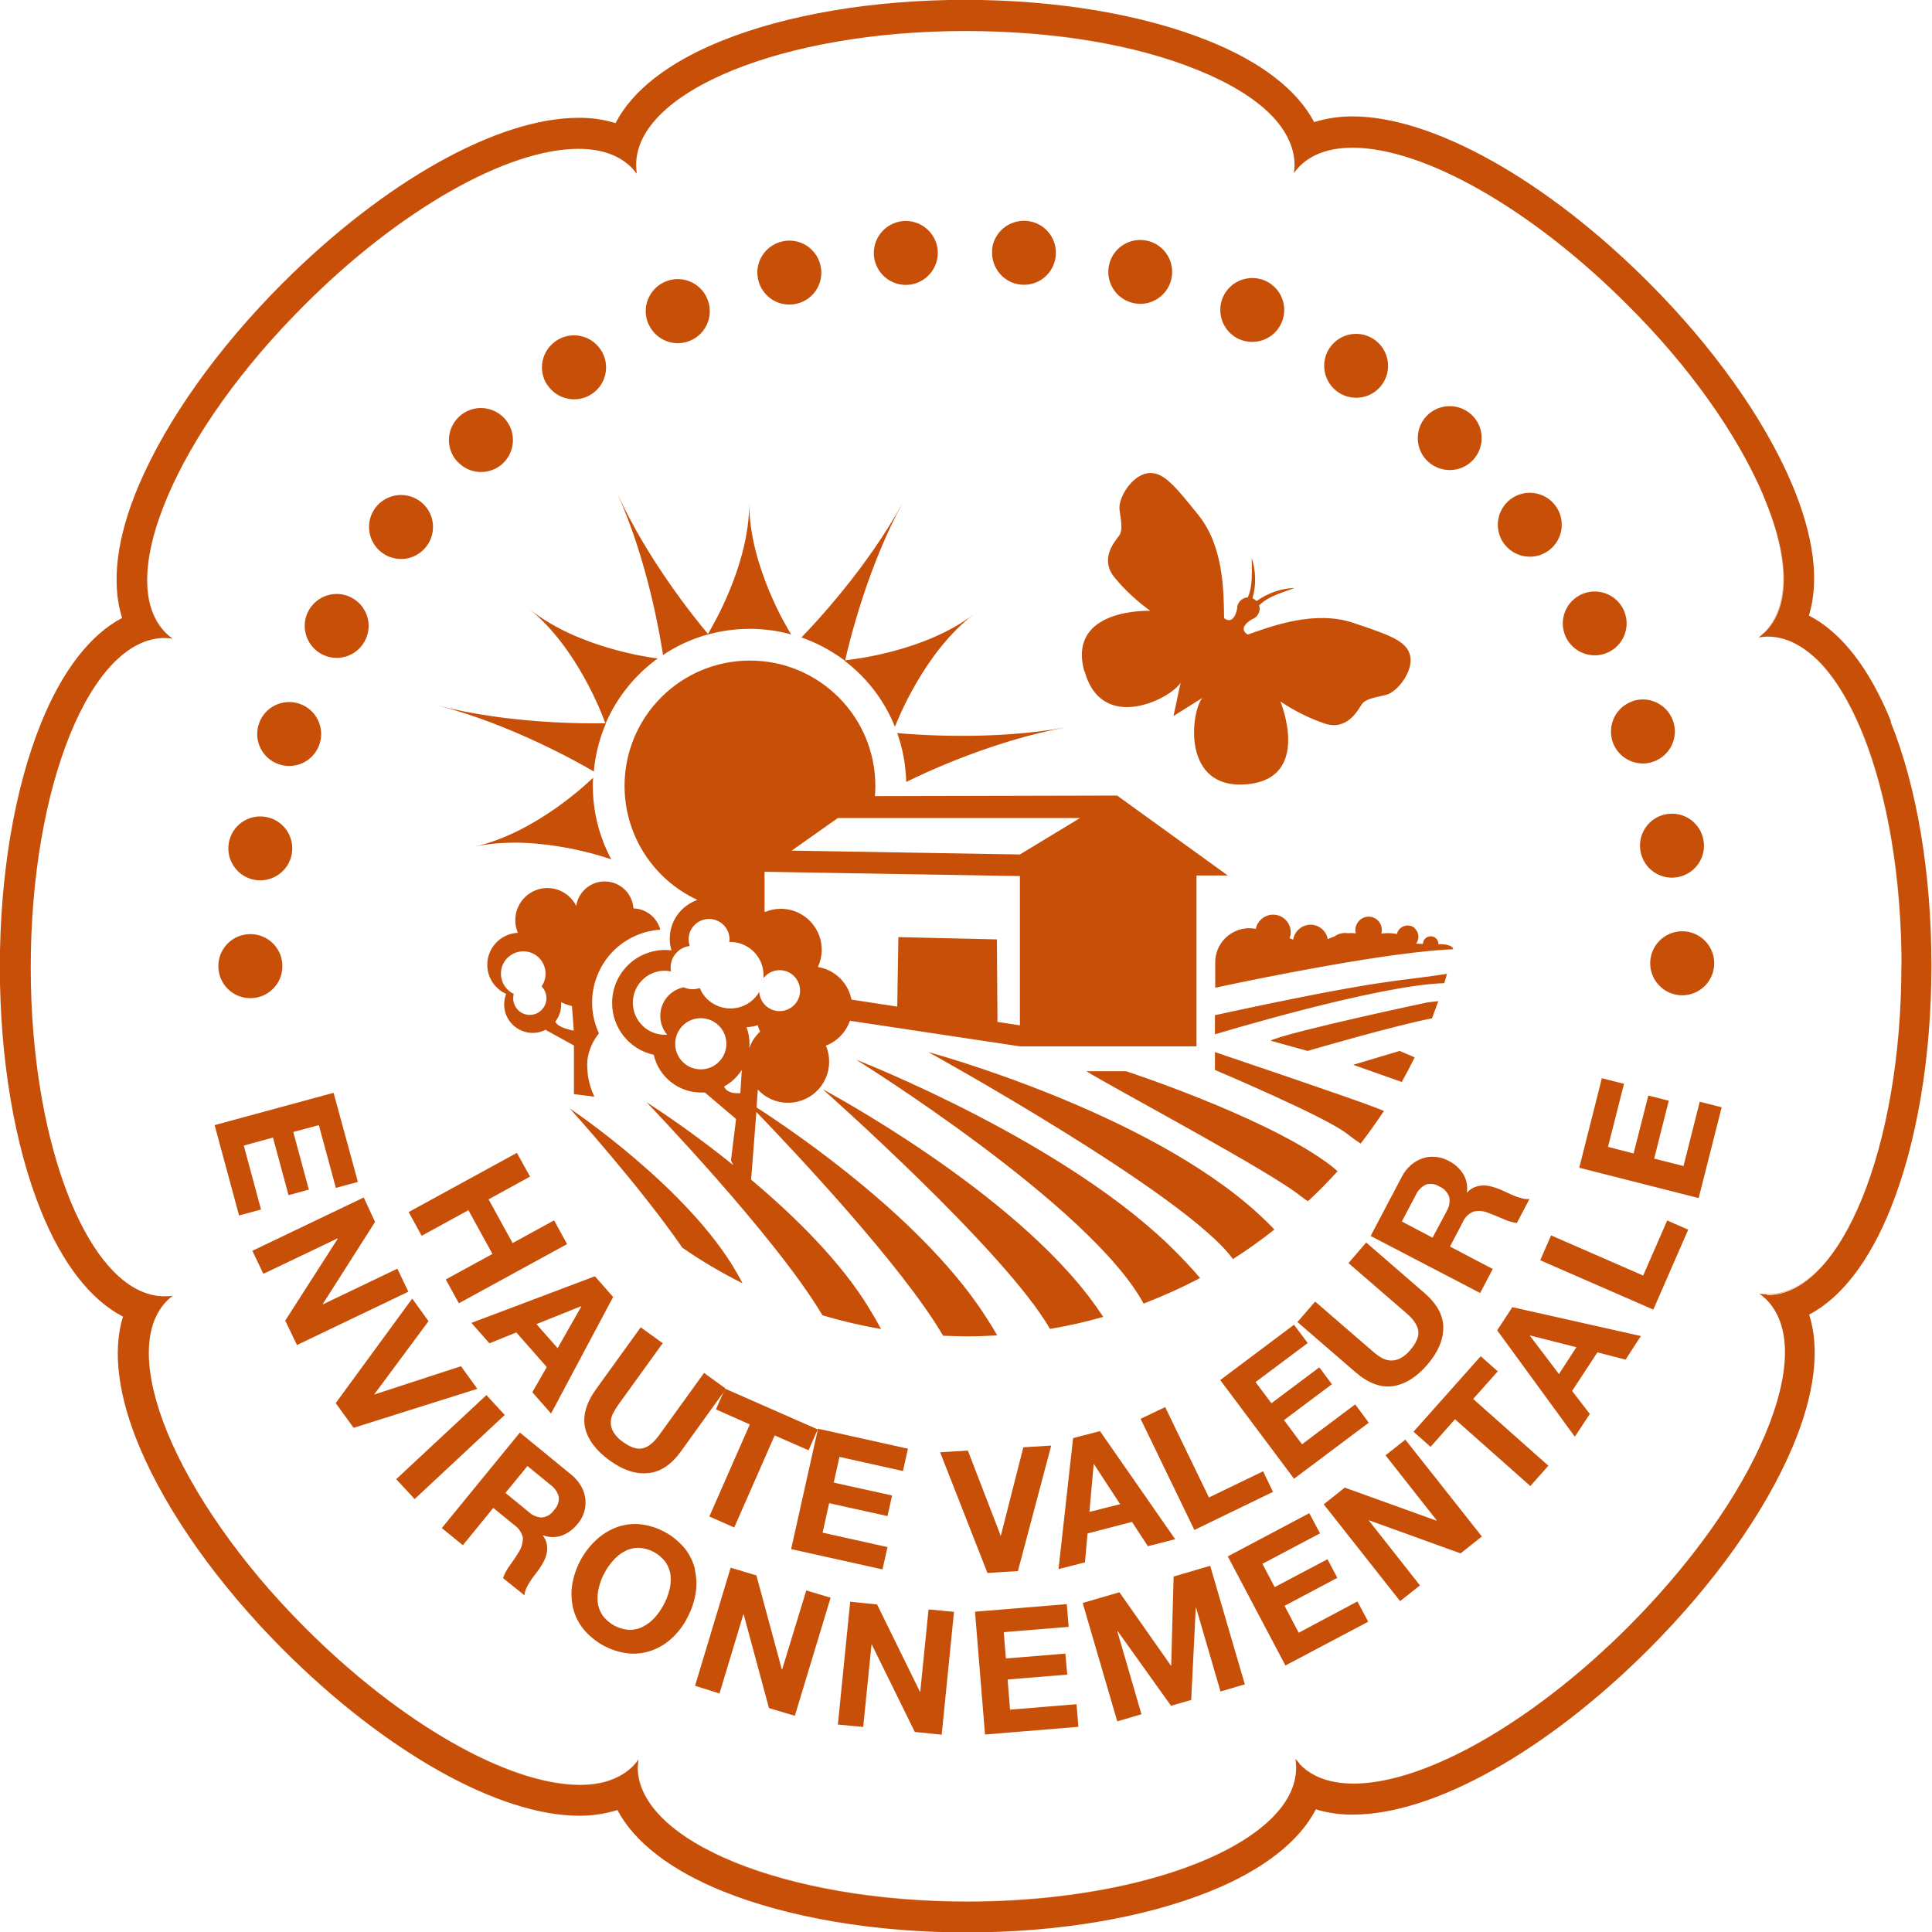
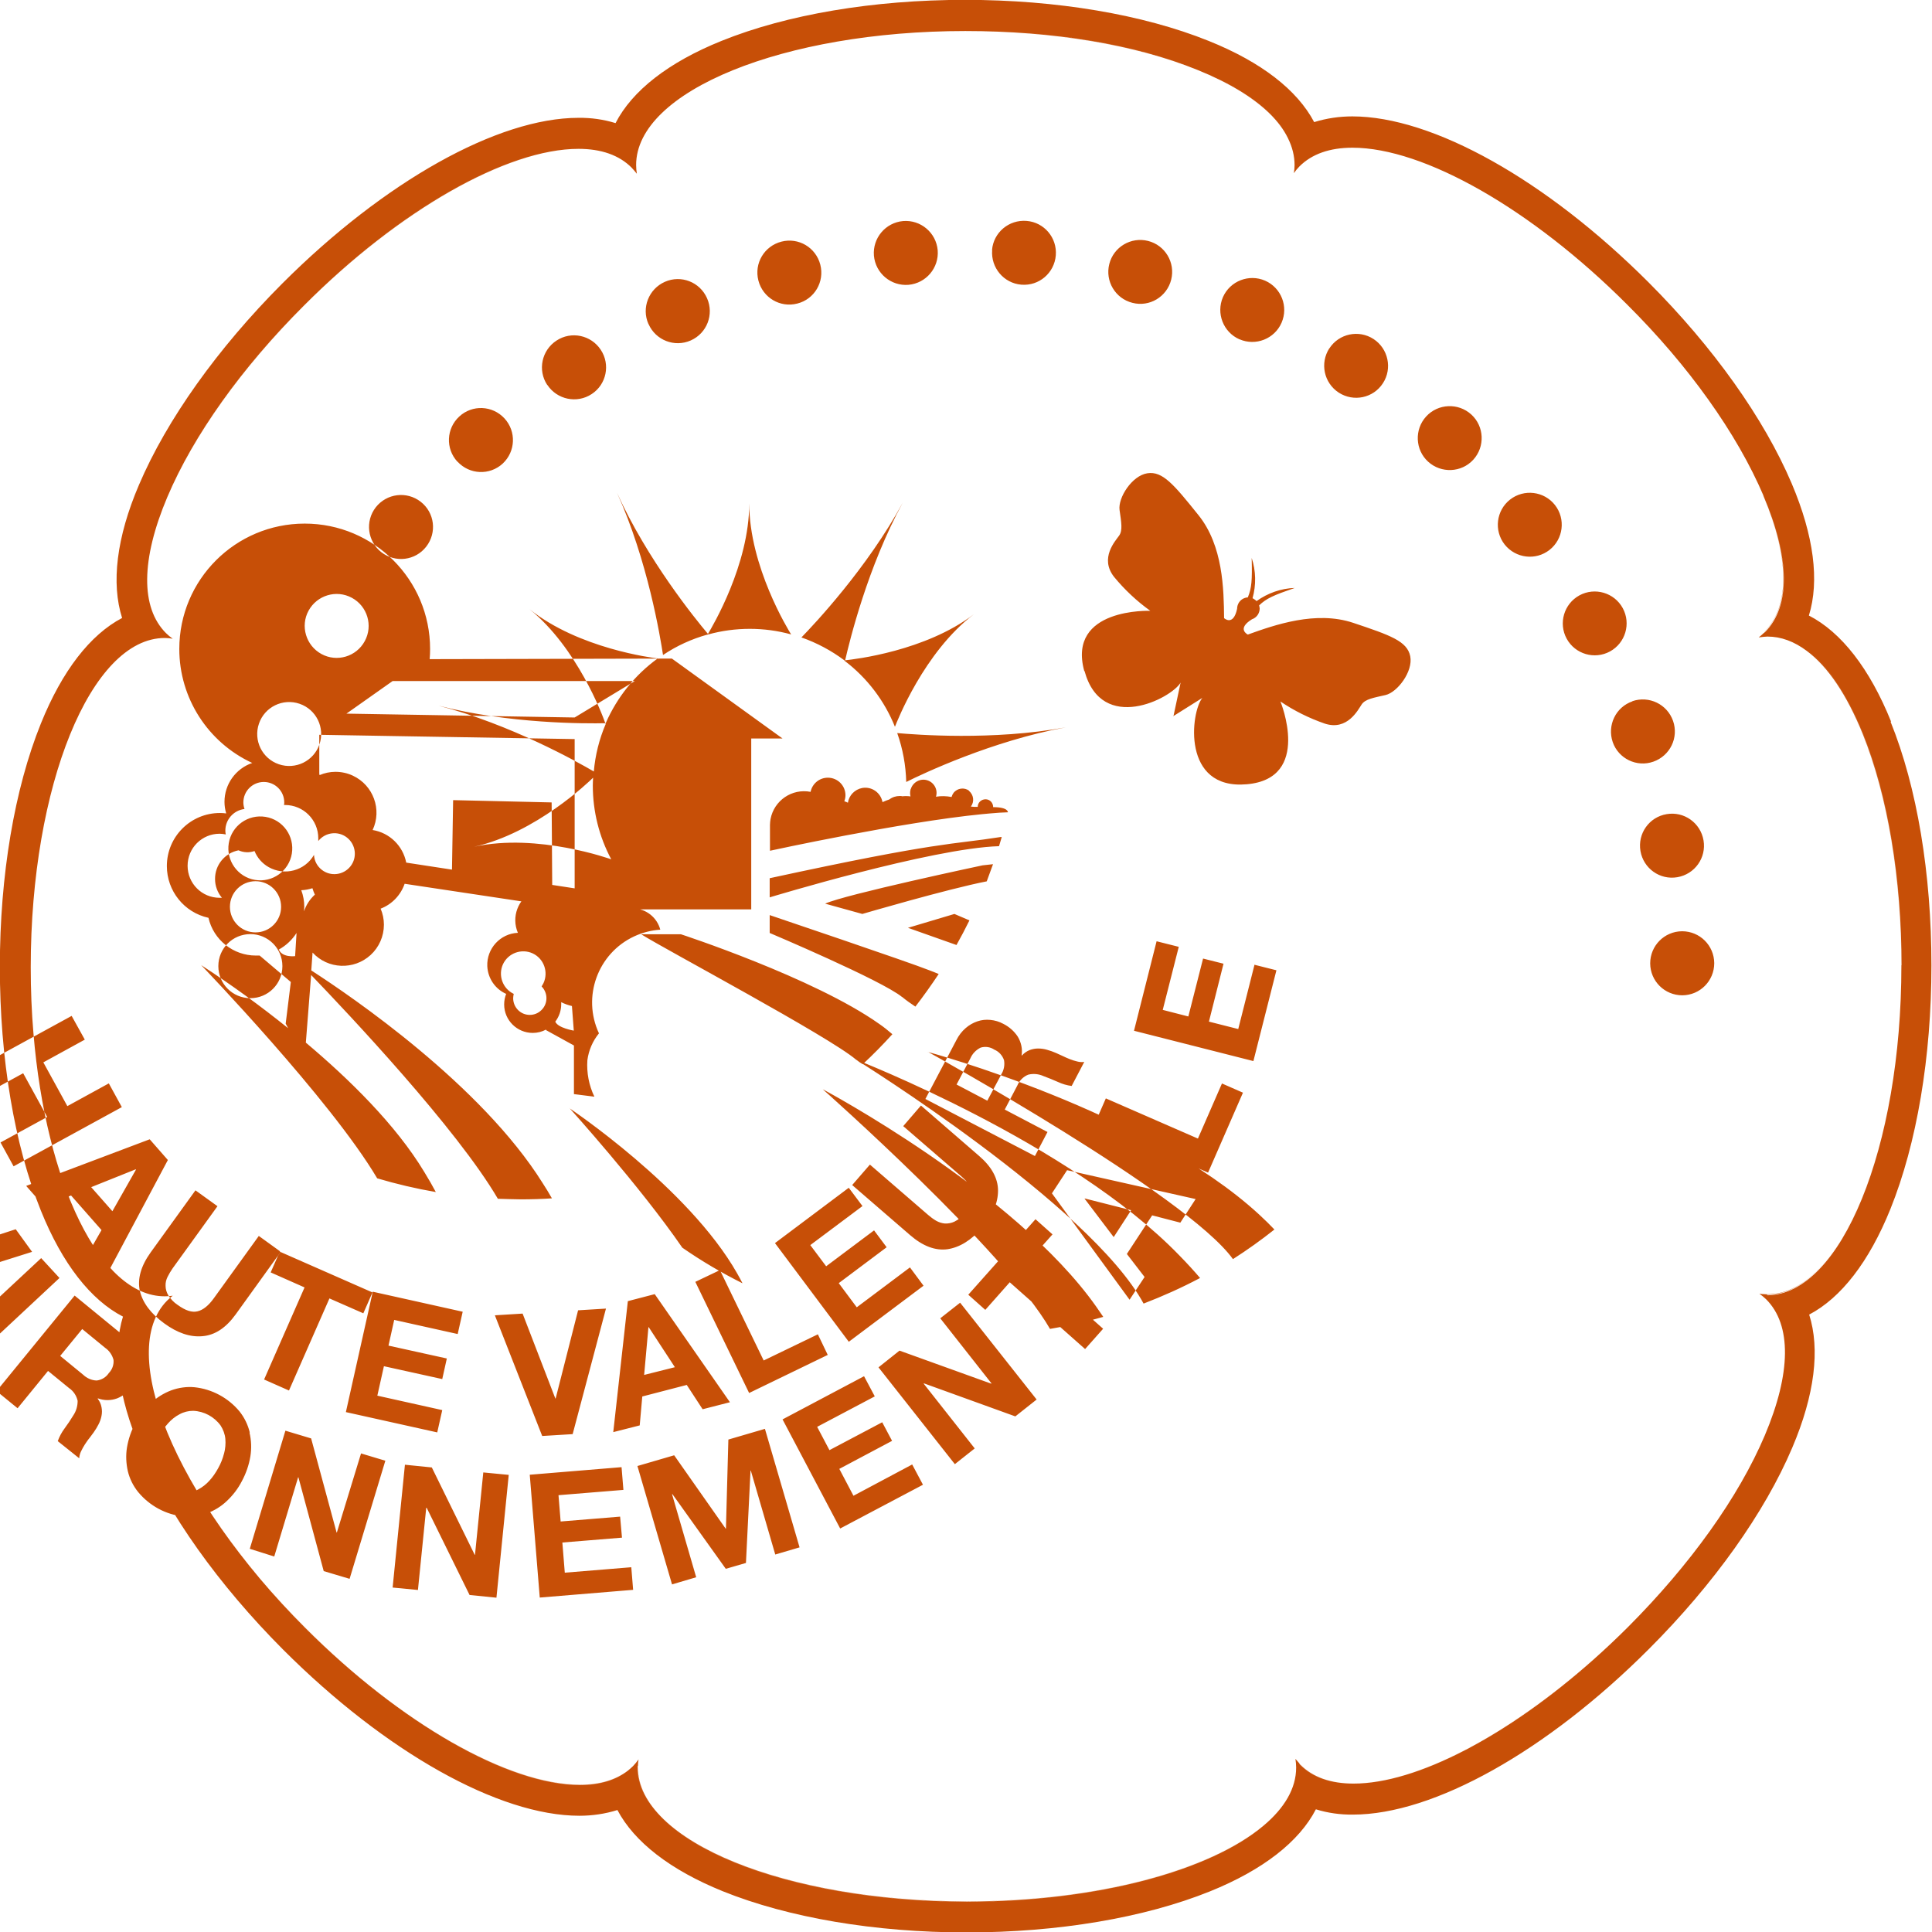
<svg xmlns="http://www.w3.org/2000/svg" id="Calque_2" viewBox="0 0 135.12 135.14">
  <defs>
    <style>.cls-1{fill:#c74f07;}</style>
  </defs>
  <g id="Calque_1-2">
-     <path class="cls-1" d="M132.26,50.47c-1.5-3.72-3.49-6.26-5.75-7.42,.75-2.42,.35-5.57-1.2-9.23-1.94-4.56-5.49-9.55-10.02-14.08-7.15-7.15-15.09-11.6-20.71-11.6-.9,0-1.8,.13-2.67,.4-1.18-2.24-3.69-4.2-7.38-5.68-4.59-1.85-10.64-2.87-17.04-2.87s-12.45,1.02-17.03,2.87c-3.72,1.5-6.25,3.49-7.41,5.75-.84-.26-1.71-.38-2.59-.37-5.64,0-13.57,4.44-20.72,11.59-4.52,4.53-8.08,9.53-10.02,14.08-1.58,3.69-1.95,6.89-1.18,9.31-2.23,1.17-4.19,3.69-5.68,7.38-1.85,4.58-2.87,10.63-2.87,17.03s1.02,12.45,2.87,17.04c1.5,3.72,3.49,6.25,5.74,7.41-.74,2.42-.35,5.57,1.2,9.22,1.94,4.56,5.49,9.55,10.01,14.08,7.15,7.15,15.08,11.61,20.71,11.61,.9,0,1.8-.13,2.66-.4,1.18,2.23,3.69,4.19,7.37,5.68,4.59,1.85,10.64,2.88,17.04,2.88s12.44-1.02,17.03-2.87c3.72-1.5,6.25-3.49,7.41-5.74,.84,.26,1.71,.38,2.59,.37,5.64,0,13.57-4.44,20.71-11.59,4.53-4.53,8.09-9.53,10.02-14.08,1.57-3.69,1.95-6.88,1.18-9.3,2.23-1.17,4.19-3.69,5.68-7.38,1.85-4.59,2.87-10.64,2.87-17.04s-1-12.46-2.86-17.05Zm-8.67,40.08s-.1-.02-.17-.04c-.12,0-.25-.01-.37-.03,.17,.12,.32,.25,.47,.39,1.79,1.79,1.75,5.16-.09,9.51-1.84,4.34-5.23,9.06-9.56,13.4-.8,.8-1.62,1.57-2.44,2.3-6,5.34-12.37,8.67-16.77,8.67-1.59,0-2.84-.44-3.71-1.31-.02-.02-.05-.07-.08-.12-.09-.1-.18-.2-.27-.31,.03,.2,.05,.41,.05,.61,0,1.46-.82,2.84-2.29,4.07-3.72,3.14-11.62,5.31-20.74,5.31-12.69,0-23.02-4.21-23.02-9.38,0-.02,0-.07,.02-.13,0-.15,.01-.3,.04-.44-.12,.17-.25,.32-.39,.47-.11,.11-.23,.21-.35,.31-.85,.67-1.98,1.01-3.37,1.01-5,0-12.53-4.32-19.2-10.98-4.56-4.57-7.92-9.47-9.64-13.66-1.66-4.05-1.8-7.45-.02-9.24,.12-.12,.26-.24,.39-.34-.18,.03-.37,.04-.55,.04h-.02c-4.51,0-8.3-7.91-9.17-18.39-.13-1.5-.19-3.05-.19-4.63,0-12.69,4.21-23.02,9.37-23.02,.19,0,.38,.02,.56,.05-.17-.12-.33-.25-.47-.39-1.79-1.79-1.75-5.16,.09-9.51,1.83-4.31,5.22-9.06,9.56-13.4,6.66-6.67,14.2-10.96,19.2-10.96,1.59,0,2.84,.44,3.71,1.31,.13,.14,.25,.28,.37,.43-.03-.2-.05-.41-.05-.61,0-5.17,10.33-9.37,23.02-9.37,6.13,0,11.87,.95,16.24,2.72,4.37,1.77,6.79,4.13,6.79,6.66,0,.19-.02,.37-.05,.56,.12-.17,.25-.33,.39-.47,.87-.87,2.12-1.31,3.71-1.31,5,0,12.54,4.3,19.2,10.96h0c4.35,4.34,7.71,9.06,9.56,13.41,1.84,4.34,1.88,7.72,.09,9.51-.01,.01-.04,.03-.07,.05-.12,.11-.24,.22-.37,.32,.2-.03,.41-.05,.61-.06,.95,0,1.87,.34,2.75,1,1.47,1.09,2.8,3.06,3.91,5.8,1.75,4.34,2.71,10.1,2.71,16.23,0,12.69-4.21,23.02-9.39,23.04ZM40.46,10.39c-5,0-12.54,4.3-19.2,10.96,6.66-6.67,14.2-10.96,19.2-10.96Zm27.17,122.59c9.11,0,17-2.17,20.72-5.3-3.72,3.14-11.62,5.31-20.74,5.31-12.69,0-23.02-4.21-23.02-9.38,0-.02,0-.07,.02-.13,0,.04,0,.08,0,.12,0,5.17,10.33,9.38,23.02,9.38ZM83.74,4.87c-4.34-1.75-10.11-2.72-16.24-2.72,6.13,0,11.87,.95,16.24,2.72Zm49.24,62.64c0,12.69-4.21,23.02-9.39,23.04-.03,0-.1-.02-.17-.04,.06,0,.12,.01,.19,.01,5.17,0,9.37-10.33,9.37-23.02,0-6.13-.95-11.86-2.71-16.23-1.1-2.73-2.44-4.7-3.9-5.79,1.47,1.09,2.8,3.06,3.91,5.8,1.75,4.34,2.71,10.1,2.71,16.23ZM83.74,4.87c4.37,1.77,6.79,4.13,6.79,6.66,0-2.53-2.45-4.9-6.79-6.66Zm39.59,29.79c-1.83-4.31-5.22-9.06-9.56-13.4h0c4.35,4.34,7.71,9.06,9.56,13.4,1.84,4.34,1.88,7.72,.09,9.51-.01,.01-.04,.03-.07,.05,.02-.02,.04-.03,.06-.05,1.79-1.79,1.74-5.2-.09-9.51Zm-28.67,90.08c4.4,0,10.76-3.33,16.76-8.66-6,5.34-12.37,8.67-16.77,8.67-1.59,0-2.84-.44-3.71-1.31-.02-.02-.05-.07-.08-.12,.03,.04,.06,.08,.1,.11,.87,.87,2.12,1.31,3.71,1.31ZM21.26,21.35c-4.33,4.34-7.73,9.1-9.56,13.4,1.83-4.31,5.22-9.06,9.56-13.4ZM11.52,90.65h0Zm29.04,34.17c1.39,0,2.51-.34,3.36-1-.85,.67-1.98,1.01-3.37,1.01-5,0-12.53-4.32-19.2-10.98-4.56-4.57-7.92-9.47-9.64-13.66,1.72,4.2,5.08,9.1,9.65,13.66,6.66,6.67,14.2,10.97,19.2,10.97ZM75.83,46.93c-1.21-4.44,4.62-4.21,4.62-4.21-.95-.68-1.8-1.48-2.54-2.38-1.02-1.31,.1-2.51,.36-2.88,.26-.37,.15-.94,.03-1.79s.86-2.4,1.94-2.57c1.07-.17,1.86,.79,3.58,2.93s1.77,5.18,1.79,7.2c0,0,.64,.6,.91-.65,0-.34,.21-.65,.54-.76,.07-.02,.14-.04,.21-.04,.27-.65,.31-1.18,.27-2.76,.3,.91,.32,1.89,.06,2.82,.05,.02,.1,.05,.15,.09,.05,.03,.09,.07,.13,.11,.78-.56,1.71-.89,2.67-.92-1.5,.52-1.98,.73-2.49,1.22,.02,.07,.03,.14,.04,.21,0,.34-.21,.65-.54,.76-1.1,.68-.29,1.07-.29,1.07,1.89-.68,4.77-1.69,7.37-.82,2.6,.87,3.78,1.28,3.99,2.34s-.9,2.52-1.73,2.71c-.83,.19-1.42,.28-1.67,.66-.25,.37-.99,1.85-2.57,1.34-1.1-.38-2.15-.9-3.11-1.55,0,0,2.23,5.39-2.35,5.79-4.58,.41-3.92-5.06-3.11-6.04l-1.99,1.25-.02,.03v-.02h-.02l.02-.03,.49-2.3c-.64,1.1-5.51,3.62-6.72-.81Zm-31.48,18.56c.58-.27,1.2-.43,1.83-.47-.23-.86-.99-1.46-1.88-1.49-.07-1.11-1.03-1.95-2.14-1.88-.94,.06-1.72,.77-1.86,1.71-.55-1.11-1.9-1.57-3.01-1.02-1.07,.53-1.54,1.8-1.07,2.9-1.23,.05-2.19,1.1-2.14,2.33,.04,.85,.55,1.6,1.32,1.94-.09,.23-.14,.48-.14,.74,0,1.1,.9,1.99,2,1.99,.33,0,.65-.08,.94-.24l-.02,.04,1.96,1.08v3.4l1.43,.18c-.38-.79-.55-1.67-.49-2.55,.09-.69,.37-1.34,.81-1.88-1.19-2.55-.09-5.59,2.46-6.78Zm-6.48,5.15c-.22,.22-.51,.34-.82,.34h0c-.64,0-1.16-.52-1.16-1.17,0-.1,.02-.2,.04-.3-.78-.37-1.11-1.3-.75-2.08,.37-.78,1.3-1.11,2.08-.75,.78,.37,1.11,1.3,.75,2.08-.04,.08-.08,.15-.13,.23,.45,.46,.45,1.19,0,1.64Zm.96,.82c.27-.35,.42-.78,.42-1.22,0-.05,0-.1,0-.15,.24,.12,.49,.21,.75,.27l.13,1.72s-1.1-.18-1.29-.62Zm1,6.05s8.32,5.55,11.72,11.54c.14,.25,.27,.48,.38,.7-1.46-.73-2.87-1.56-4.21-2.49-2.98-4.33-7.89-9.76-7.89-9.76Zm33.61,15.44c-3.15-5.49-15.9-16.77-15.9-16.77,0,0,13.41,7.12,19.11,15.18,.18,.26,.35,.5,.51,.74-1.22,.35-2.46,.63-3.72,.84Zm-8.55-19.38s15.3,4.12,23.17,11.37c.41,.38,.76,.72,1.07,1.05-.93,.74-1.9,1.43-2.9,2.07-3.24-4.51-21.34-14.5-21.34-14.5Zm-5.02,.54s14.97,5.8,22.6,13.68c.57,.58,1.05,1.11,1.46,1.59-1.28,.68-2.6,1.27-3.95,1.79-3.73-6.89-20.11-17.06-20.11-17.06Zm31.14,9.58c-1.88-1.61-13.33-7.7-15.03-8.77h2.78s9.31,3.04,13.87,6.27c.32,.22,.62,.46,.92,.72-.66,.73-1.35,1.43-2.07,2.1-.16-.09-.31-.2-.46-.32Zm3.22-4.38c-1.43-1.17-9.26-4.48-9.26-4.48v-1.25s9.8,3.31,11.14,3.85c.31,.12,.52,.2,.68,.27-.52,.78-1.06,1.54-1.63,2.28-.32-.21-.63-.43-.92-.67Zm3.8-3.64l-3.39-1.2,3.25-.97,1.05,.45c-.29,.59-.59,1.16-.91,1.73Zm2.12-4.45c-2.73,.53-8.7,2.28-8.7,2.28l-2.6-.72c1.34-.63,11.01-2.68,11.01-2.68l.73-.08c-.14,.39-.29,.8-.44,1.2Zm.86-2.46c-4.72,.14-16.04,3.58-16.04,3.58v-1.34c11.99-2.6,12.66-2.33,16.15-2.88h.08c-.06,.21-.13,.43-.19,.64Zm-2.11-3.87c.34,.27,.4,.76,.14,1.1,.16,.02,.32,.03,.48,.02,0-.3,.25-.53,.55-.53,.3,0,.53,.25,.53,.55,1.07,0,1.03,.36,1.03,.36-.38,.01-.81,.04-1.25,.08l-.54,.05c-5.63,.55-14.85,2.56-14.85,2.56v-1.81c0-.14,.02-.27,.04-.41,.25-1.3,1.5-2.15,2.8-1.9,.12-.58,.62-.99,1.21-.99,.68,0,1.23,.55,1.23,1.23,0,.14-.03,.29-.08,.42,.09,.02,.17,.06,.25,.1,.08-.52,.48-.93,1-1.03,.67-.12,1.3,.33,1.42,.99,.17-.08,.33-.14,.48-.19,.21-.16,.46-.24,.73-.24,.06,0,.12,0,.18,.02,.19-.02,.38-.02,.57,.01-.04-.15-.04-.32,0-.47,0-.02,0-.04,.02-.05,.15-.48,.66-.76,1.15-.61,.48,.15,.76,.66,.61,1.15,.36-.06,.73-.05,1.09,.02,.03-.11,.08-.21,.14-.29,.27-.34,.76-.4,1.1-.14Zm-46.51,8.43h0Zm13.56,20.1c.54,.02,1.07,.03,1.61,.04,.73,0,1.46-.02,2.18-.07-.19-.34-.41-.7-.65-1.07-4.29-6.86-13.33-13.03-16.18-14.87l.09-1.25c1.07,1.17,2.89,1.24,4.06,.17,.59-.54,.93-1.31,.93-2.12,0-.39-.08-.77-.23-1.12,.79-.3,1.4-.94,1.68-1.74l11.89,1.79h12.35v-11.95h2.19l-7.74-5.59-16.94,.04c.02-.23,.03-.47,.03-.71,0-4.84-3.92-8.77-8.77-8.77-4.84,0-8.77,3.92-8.77,8.77,0,3.42,1.99,6.53,5.1,7.97-1.16,.4-1.94,1.49-1.94,2.72,0,.27,.04,.54,.12,.81-.15-.02-.29-.03-.44-.03-2.05,0-3.71,1.66-3.71,3.71,0,1.74,1.21,3.25,2.91,3.62,.35,1.54,1.73,2.64,3.31,2.64h.27l2.18,1.85-.36,2.91,.17,.32c-1.95-1.57-3.97-3.04-6.08-4.41,0,0,9.05,9.4,12.31,14.91,1.35,.4,2.71,.72,4.1,.96-.23-.43-.49-.89-.81-1.41-1.99-3.3-5.25-6.49-8.28-9.04l.37-4.73c2.56,2.66,10.19,10.74,13.06,15.65Zm-7.35-36.21h16.94l-4.21,2.55-15.96-.27,3.23-2.28Zm-5.13,3.76l5.27,.09,12.59,.21v10.44l-1.57-.24-.04-5.77-6.89-.16-.08,4.86-3.2-.49c-.23-1.18-1.17-2.09-2.35-2.28,.67-1.43,.05-3.13-1.38-3.8-.38-.18-.8-.27-1.22-.27-.38,0-.76,.08-1.11,.23l-.02-.1v-2.71Zm-6.81,11.4h-.16c-1.24,0-2.24-1-2.24-2.24s1-2.24,2.24-2.24c.14,0,.29,.02,.43,.05-.02-.09-.03-.18-.03-.27,0-.77,.58-1.42,1.34-1.51-.05-.15-.08-.3-.08-.46,0-.79,.64-1.43,1.43-1.43s1.43,.64,1.43,1.43c0,.06,0,.12-.02,.18h.07c1.29,0,2.33,1.04,2.33,2.33v.19c.49-.62,1.39-.73,2.01-.24,.62,.49,.73,1.39,.24,2.01s-1.39,.73-2.01,.24c-.32-.25-.52-.63-.54-1.04-.64,1.11-2.06,1.49-3.18,.85-.44-.25-.79-.65-.98-1.12-.37,.13-.77,.11-1.12-.05-.96,.19-1.65,1.03-1.64,2.01,0,.48,.17,.94,.48,1.31Zm2.35,2.42h0c-.99,0-1.79-.8-1.79-1.79s.8-1.79,1.79-1.79,1.79,.8,1.79,1.79-.8,1.79-1.79,1.79Zm2.77,1.66s-.9,.12-1.14-.46c.51-.28,.93-.68,1.24-1.16l-.1,1.62Zm.62-3.12h0c0-.12,.02-.22,.02-.32,0-.4-.07-.8-.21-1.17,.27-.01,.53-.06,.78-.14,.05,.15,.1,.31,.17,.45-.35,.32-.61,.72-.76,1.17h0Zm-21.22,16.15l3.26-1.78-1.68-3.06-3.27,1.79-.91-1.66,7.57-4.14,.92,1.66-2.9,1.59,1.68,3.06,2.9-1.59,.91,1.66-7.57,4.14-.91-1.66Zm7.37,9.36l4.33-8.13-1.27-1.45-8.64,3.26,1.26,1.43,1.88-.76,2.13,2.42-1.01,1.76,1.3,1.48Zm-1.04-6.23l3.12-1.25,.02,.02-1.65,2.91-1.48-1.68Zm13.2,4.5l-.13,.29-2.96,4.11c-.68,.94-1.45,1.45-2.32,1.52-.86,.08-1.75-.22-2.68-.9-.93-.68-1.5-1.43-1.7-2.27-.18-.83,.07-1.73,.75-2.68l3.14-4.35,1.54,1.11-3.14,4.35c-.13,.19-.25,.39-.35,.59-.1,.2-.15,.41-.14,.63,0,.23,.07,.46,.19,.66,.17,.27,.39,.5,.65,.67,.55,.4,1.01,.55,1.4,.45,.38-.09,.77-.4,1.14-.92l3.14-4.35,1.48,1.07Zm-1.1,8.95l2.83-6.44-2.37-1.05,.51-1.16,.18-.25-.05-.04h0l6.48,2.85-.64,1.46-2.37-1.04-2.83,6.44-1.74-.77Zm1.15-8.91l-.18,.25,.13-.29,.05,.04Zm7.95,4.74l-.4,1.8,4.08,.9-.32,1.44-4.08-.9-.46,2.06,4.54,1.01-.35,1.56-6.39-1.42,1.88-8.42,6.29,1.4-.35,1.56-4.45-.99Zm10.35,8.12l-3.31-8.44,1.94-.12,2.29,5.94h.02l1.57-6.17,1.95-.12-2.33,8.78-2.13,.13Zm6.99-2.76l3.12-.81,1.11,1.7,1.91-.49-5.26-7.56-1.88,.49-1.02,9.16,1.85-.47,.18-2.03Zm.44-4.85h.02l1.83,2.8-2.15,.54,.3-3.34Zm7.04,4.6l-3.76-7.77,1.72-.82,3.06,6.32,3.79-1.83,.69,1.44-5.49,2.66Zm6.98-3.57l-5.17-6.91,5.16-3.87,.96,1.28-3.65,2.73,1.11,1.48,3.35-2.51,.88,1.18-3.35,2.51,1.26,1.69,3.72-2.79,.95,1.28-5.24,3.93Zm4.29-7.46l-4.06-3.51,1.24-1.43,4.06,3.51c.17,.15,.36,.29,.56,.41,.19,.11,.4,.18,.62,.2,.23,.01,.46-.03,.67-.13,.28-.14,.53-.34,.73-.59,.44-.51,.63-.96,.57-1.36-.06-.39-.34-.81-.82-1.22l-4.06-3.51,1.24-1.44,4.05,3.51c.89,.76,1.34,1.58,1.34,2.44s-.37,1.73-1.12,2.6-1.56,1.37-2.42,1.5c-.84,.11-1.71-.21-2.6-.98Zm7.81-12.57h-.02c.07-.46-.03-.92-.27-1.32-.25-.38-.6-.69-1.02-.9-.28-.15-.58-.24-.9-.27-.31-.03-.61,0-.9,.1-.3,.1-.58,.26-.82,.47-.27,.23-.49,.52-.65,.84l-2.17,4.12,7.66,3.99,.88-1.68-2.99-1.57,.88-1.68c.14-.34,.41-.62,.76-.76,.36-.09,.74-.05,1.07,.1,.33,.12,.67,.26,1.01,.41,.3,.14,.63,.24,.96,.28l.88-1.68c-.16,.02-.33,.01-.48-.03-.18-.04-.36-.1-.54-.17-.18-.07-.35-.15-.52-.23l-.44-.2c-.2-.09-.41-.16-.62-.22-.2-.06-.42-.09-.63-.09-.2,0-.4,.04-.59,.11-.2,.08-.39,.21-.54,.38Zm-1.45,1.34l-.97,1.82-2.15-1.13,.97-1.84c.14-.32,.39-.58,.71-.74,.32-.1,.68-.05,.96,.14,.32,.13,.57,.41,.68,.74,.06,.35-.01,.7-.2,1Zm-82.9-.15l-1.54,.42-1.71-6.32,8.32-2.26,1.7,6.23-1.54,.42-1.19-4.39-1.79,.48,1.09,4.03-1.42,.39-1.09-4.03-2.04,.56,1.21,4.49Zm10.3,5.75l-7.79,3.73-.82-1.71,3.68-5.74v-.02l-5.21,2.49-.77-1.61,7.79-3.73,.79,1.71-3.66,5.75v.02l5.22-2.5,.77,1.61Zm4.83,6.79l-8.66,2.73-1.25-1.73,5.35-7.31,1.14,1.58-3.79,5.11v.02l6.06-1.98,1.15,1.59Zm1.91,1.83l-6.3,5.88-1.29-1.39,6.31-5.88,1.28,1.39Zm5.1,7.62c.2-.24,.36-.52,.45-.82,.09-.29,.12-.6,.09-.91-.04-.32-.13-.62-.29-.9-.18-.31-.41-.58-.69-.81l-3.6-2.95-5.46,6.68,1.47,1.2,2.13-2.61,1.47,1.2c.31,.21,.52,.53,.6,.89,0,.37-.1,.72-.31,1.03-.18,.3-.38,.6-.61,.91-.2,.27-.36,.57-.47,.88l1.5,1.2c.01-.16,.05-.32,.12-.47,.08-.17,.17-.33,.27-.49,.11-.16,.21-.32,.33-.46l.29-.39c.13-.18,.24-.37,.34-.56,.1-.19,.17-.39,.21-.6,.04-.2,.04-.4,0-.6-.04-.22-.13-.42-.27-.6l.02-.02c.43,.16,.91,.16,1.34,0,.42-.17,.79-.45,1.07-.81Zm-1.65-.97c-.19,.29-.5,.48-.85,.52-.35-.01-.69-.16-.94-.4l-1.61-1.32,1.54-1.88,1.61,1.32c.29,.2,.49,.5,.58,.84,.03,.34-.09,.67-.32,.91Zm9.86,4.16c-.13-.54-.37-1.04-.72-1.48-.79-.95-1.92-1.56-3.15-1.69-.55-.05-1.11,.03-1.63,.22-.52,.2-1.01,.5-1.41,.88-.89,.82-1.48,1.92-1.68,3.12-.09,.55-.06,1.11,.06,1.65,.13,.54,.38,1.04,.73,1.47,.8,.96,1.93,1.57,3.17,1.7,.55,.05,1.09-.03,1.61-.21,.52-.19,1-.48,1.4-.86,.44-.41,.8-.88,1.07-1.41,.29-.54,.49-1.12,.59-1.72,.09-.55,.07-1.12-.06-1.67Zm-1.8,1.46c-.09,.36-.23,.71-.41,1.03-.17,.31-.37,.61-.61,.87-.22,.25-.49,.46-.79,.62-.29,.16-.62,.24-.95,.24-.76-.03-1.47-.41-1.92-1.03-.18-.28-.3-.59-.33-.92-.03-.34,0-.68,.08-1h0c.09-.36,.21-.69,.38-1,.17-.33,.38-.63,.63-.91,.23-.26,.5-.48,.81-.64,.29-.16,.62-.24,.95-.24,.76,.03,1.47,.41,1.92,1.03,.18,.28,.3,.6,.33,.93,.03,.34,0,.69-.09,1.03Zm9.58,0l1.7,.51-2.5,8.26-1.81-.54-1.77-6.56h-.02l-1.67,5.54-1.71-.54,2.49-8.26,1.8,.54,1.78,6.58h.02l1.69-5.53Zm8.56,1.33l1.77,.17-.86,8.59-1.88-.19-3-6.1h-.03l-.58,5.75-1.77-.17,.86-8.59,1.88,.19,3,6.11h.02l.58-5.76Zm10.34,6.62l.13,1.59-6.53,.54-.7-8.59,6.42-.53,.13,1.59-4.54,.37,.15,1.84,4.16-.34,.13,1.47-4.17,.34,.17,2.11,4.64-.38Zm9.35-9.66l2.42,8.28-1.7,.5-1.71-5.87h-.02l-.32,6.46-1.41,.41-3.73-5.22h-.03l1.69,5.81-1.69,.5-2.42-8.28,2.57-.75,3.6,5.13h.02l.17-6.23,2.56-.75Zm10.3,2.49l.75,1.41-5.79,3.06-4.03-7.63,5.7-3.02,.75,1.41-4.03,2.13,.86,1.63,3.69-1.95,.69,1.3-3.69,1.96,.99,1.88,4.11-2.19Zm3.35-11.32l5.35,6.77-1.49,1.18-6.39-2.31-.02,.02,3.57,4.53-1.39,1.1-5.34-6.77,1.47-1.17,6.41,2.31,.02-.02-3.58-4.55,1.4-1.1Zm4.74-2.85l5.26,4.67-1.26,1.42-5.27-4.67-1.71,1.93-1.19-1.06,4.7-5.28,1.19,1.06-1.72,1.93Zm1.68-4.8l5.43,7.44,1.05-1.59-1.24-1.61,1.77-2.7,1.97,.51,1.07-1.65-8.99-2.02-1.06,1.62Zm2.3,.36l3.24,.82-1.22,1.88-2.03-2.68v-.02Zm9.6-8.04l1.46,.64-2.44,5.59-7.91-3.45,.76-1.74,6.44,2.81,1.68-3.85Zm2.25-8.31l1.55,.39-1.61,6.35-8.35-2.12,1.58-6.26,1.55,.39-1.12,4.41,1.79,.46,1.03-4.05,1.43,.36-1.02,4.05,2.05,.52,1.14-4.51ZM15.27,67.57c0-1.24,1-2.24,2.24-2.24,1.24,0,2.24,1,2.24,2.24h0c0,1.24-1,2.24-2.24,2.24s-2.24-1-2.24-2.24Zm.73-8.6c.2-1.22,1.35-2.04,2.57-1.84,1.22,.2,2.04,1.35,1.84,2.57h0c-.2,1.22-1.36,2.04-2.57,1.84-1.22-.2-2.04-1.36-1.84-2.57Zm2.11-8.36c.4-1.17,1.67-1.79,2.84-1.39h0c1.17,.4,1.79,1.67,1.39,2.84-.4,1.17-1.67,1.79-2.84,1.39-1.17-.4-1.79-1.67-1.39-2.84Zm3.47-7.9c.59-1.08,1.94-1.49,3.03-.9,1.09,.59,1.49,1.95,.9,3.03-.59,1.09-1.95,1.49-3.03,.9s-1.49-1.95-.9-3.03Zm4.7-7.23c.76-.97,2.16-1.15,3.14-.39,.98,.76,1.15,2.16,.39,3.14h0c-.76,.98-2.16,1.15-3.14,.39-.97-.76-1.15-2.16-.39-3.14Zm5.71-3.19c-.84-.91-.78-2.32,.13-3.16,.91-.84,2.32-.78,3.16,.13,.84,.91,.78,2.32-.12,3.16h0c-.91,.84-2.32,.78-3.16-.13Zm6.28-5.37c-.68-1.03-.39-2.42,.65-3.1,1.03-.68,2.42-.39,3.1,.65,.68,1.03,.39,2.42-.64,3.09h0c-1.03,.68-2.42,.39-3.1-.64Zm7.08-4.26c-.5-1.13,.02-2.45,1.15-2.95,1.13-.5,2.45,.01,2.95,1.15,.5,1.13-.01,2.45-1.14,2.95h0c-1.13,.5-2.45-.01-2.95-1.14Zm7.69-3.04c-.31-1.2,.41-2.41,1.61-2.72,1.2-.31,2.41,.41,2.72,1.61,.31,1.2-.41,2.42-1.61,2.72h0c-1.2,.31-2.41-.41-2.72-1.61Zm8.08-1.74c-.1-1.23,.81-2.31,2.04-2.42,1.23-.1,2.31,.81,2.42,2.04h0c.1,1.23-.81,2.31-2.04,2.42-1.23,.1-2.31-.81-2.42-2.04Zm8.26-.39c.1-1.23,1.18-2.14,2.42-2.04,1.23,.1,2.14,1.18,2.04,2.41-.1,1.23-1.17,2.15-2.4,2.05h-.01c-1.23-.1-2.14-1.19-2.04-2.42Zm8.2,.98c.3-1.2,1.52-1.92,2.71-1.62,1.2,.3,1.92,1.52,1.62,2.71-.3,1.2-1.52,1.93-2.71,1.62h0c-1.2-.3-1.92-1.52-1.62-2.71Zm7.95,2.31c.5-1.13,1.82-1.64,2.95-1.15,1.13,.5,1.64,1.81,1.15,2.94-.49,1.13-1.81,1.65-2.94,1.16h-.01c-1.13-.5-1.64-1.82-1.15-2.95Zm7.44,3.59c.67-1.04,2.06-1.33,3.09-.66,1.03,.67,1.33,2.06,.66,3.09-.67,1.04-2.05,1.33-3.09,.66h0c-1.04-.68-1.33-2.06-.66-3.1Zm6.91,7.92c-.91-.83-.97-2.25-.14-3.16,.83-.91,2.25-.97,3.16-.14,.91,.83,.97,2.25,.14,3.16-.83,.91-2.25,.97-3.16,.14h0Zm5.35,5.79c-.76-.97-.59-2.38,.38-3.14,.97-.76,2.38-.59,3.14,.38,.76,.97,.59,2.38-.38,3.14-.97,.76-2.37,.59-3.14-.38h0Zm4.34,6.59c-.59-1.08-.19-2.44,.89-3.03,1.08-.59,2.44-.19,3.03,.89,.59,1.08,.19,2.44-.89,3.03h0c-1.08,.59-2.44,.19-3.03-.89Zm4.59,4.37c1.17-.4,2.44,.21,2.85,1.38s-.21,2.44-1.38,2.85c-1.16,.41-2.44-.21-2.84-1.37h0c-.4-1.17,.21-2.45,1.38-2.85Zm4.98,9.73c.21,1.22-.61,2.37-1.83,2.58-1.22,.21-2.37-.61-2.58-1.83h0c-.21-1.22,.61-2.38,1.83-2.58,1.22-.21,2.37,.61,2.58,1.83Zm-1.5,6.36c1.24,0,2.24,.99,2.25,2.23,0,1.24-.99,2.24-2.23,2.25-1.24,0-2.24-.99-2.25-2.23,0-1.24,.99-2.24,2.23-2.25ZM49.54,44.37l-.03-.03c.32-.54,2.89-4.85,2.89-9.13,0,4.4,2.73,8.84,2.93,9.16-.94-.26-1.91-.39-2.89-.39-.98,0-1.96,.13-2.9,.39h0Zm-3.17,1.44c-.19-1.25-1.07-6.61-3.22-11.35,2.11,4.67,5.48,8.83,6.36,9.87l-.03,.05h0c-1.11,.31-2.16,.79-3.11,1.43Zm3.1-1.43l.03-.05h0l.03,.04-.05,.02h0Zm.03-.05h0l.03,.03h0l-.03-.03Zm-7.13,6.24h0Zm-.04,0h0c-.2-.58-1.97-5.28-5.3-7.97,3.43,2.76,8.62,3.41,8.97,3.45-1.59,1.15-2.84,2.71-3.63,4.51h-.05Zm-.81,3.38c-1.09-.64-5.82-3.3-10.86-4.6,4.96,1.28,10.31,1.26,11.68,1.23,0,.02,.01,.04,.02,.06-.45,1.05-.73,2.17-.83,3.32Zm.81-3.37h.04l-.02,.05s-.01-.04-.02-.05Zm.04,0h0Zm-.89,3.81c-.01,.18-.02,.37-.02,.55,0,1.8,.44,3.57,1.29,5.16,0,0-5.13-1.86-9.59-.88,4.3-.95,8.05-4.56,8.32-4.83Zm33.06-3.52c-5.11,.93-10.01,3.24-11.16,3.82-.03-1.17-.24-2.32-.63-3.42,1.26,.11,6.67,.54,11.79-.4Zm-15.43-4.69c.65-.07,5.61-.64,9-3.22-3.5,2.66-5.38,7.52-5.52,7.87-.73-1.82-1.94-3.41-3.5-4.6v-.04h.01Zm-.01,0h-.05c-.91-.68-1.92-1.22-3-1.6,.88-.9,4.61-4.86,7.09-9.43-2.46,4.5-3.72,9.67-4.03,11.02h-.01Zm.01,0h0Zm-.05,0h.04v.04l-.05-.04h0Zm.04-.01h0Zm-.05,0h0Zm-9.52-1.82h0v.02h-.06l.05-.02h0Zm0,0h0Zm-7.16,6.21h.02l-.05,.06,.02-.06h0Zm0,0h0Zm16.72-4.32l-.04-.06,.04,.04v.02Z" />
+     <path class="cls-1" d="M132.26,50.47c-1.5-3.72-3.49-6.26-5.75-7.42,.75-2.42,.35-5.57-1.2-9.23-1.94-4.56-5.49-9.55-10.02-14.08-7.15-7.15-15.09-11.6-20.71-11.6-.9,0-1.8,.13-2.67,.4-1.18-2.24-3.69-4.2-7.38-5.68-4.59-1.85-10.64-2.87-17.04-2.87s-12.45,1.02-17.03,2.87c-3.72,1.5-6.25,3.49-7.41,5.75-.84-.26-1.71-.38-2.59-.37-5.64,0-13.57,4.44-20.72,11.59-4.52,4.53-8.08,9.53-10.02,14.08-1.58,3.69-1.95,6.89-1.18,9.31-2.23,1.17-4.19,3.69-5.68,7.38-1.85,4.58-2.87,10.63-2.87,17.03s1.02,12.45,2.87,17.04c1.5,3.72,3.49,6.25,5.74,7.41-.74,2.42-.35,5.57,1.2,9.22,1.94,4.56,5.49,9.55,10.01,14.08,7.15,7.15,15.08,11.61,20.71,11.61,.9,0,1.8-.13,2.66-.4,1.18,2.23,3.69,4.19,7.37,5.68,4.59,1.85,10.64,2.88,17.04,2.88s12.44-1.02,17.03-2.87c3.72-1.5,6.25-3.49,7.41-5.74,.84,.26,1.71,.38,2.59,.37,5.64,0,13.57-4.44,20.71-11.59,4.53-4.53,8.09-9.53,10.02-14.08,1.57-3.69,1.95-6.88,1.18-9.3,2.23-1.17,4.19-3.69,5.68-7.38,1.85-4.59,2.87-10.64,2.87-17.04s-1-12.46-2.86-17.05Zm-8.67,40.08s-.1-.02-.17-.04c-.12,0-.25-.01-.37-.03,.17,.12,.32,.25,.47,.39,1.79,1.79,1.75,5.16-.09,9.51-1.84,4.34-5.23,9.06-9.56,13.4-.8,.8-1.62,1.57-2.44,2.3-6,5.34-12.37,8.67-16.77,8.67-1.59,0-2.84-.44-3.71-1.31-.02-.02-.05-.07-.08-.12-.09-.1-.18-.2-.27-.31,.03,.2,.05,.41,.05,.61,0,1.46-.82,2.84-2.29,4.07-3.72,3.14-11.62,5.31-20.74,5.31-12.69,0-23.02-4.21-23.02-9.38,0-.02,0-.07,.02-.13,0-.15,.01-.3,.04-.44-.12,.17-.25,.32-.39,.47-.11,.11-.23,.21-.35,.31-.85,.67-1.98,1.01-3.37,1.01-5,0-12.53-4.32-19.2-10.98-4.56-4.57-7.92-9.47-9.64-13.66-1.66-4.05-1.8-7.45-.02-9.24,.12-.12,.26-.24,.39-.34-.18,.03-.37,.04-.55,.04h-.02c-4.51,0-8.3-7.91-9.17-18.39-.13-1.5-.19-3.05-.19-4.63,0-12.69,4.21-23.02,9.37-23.02,.19,0,.38,.02,.56,.05-.17-.12-.33-.25-.47-.39-1.79-1.79-1.75-5.16,.09-9.51,1.83-4.31,5.22-9.06,9.56-13.4,6.66-6.67,14.2-10.96,19.2-10.96,1.59,0,2.84,.44,3.71,1.31,.13,.14,.25,.28,.37,.43-.03-.2-.05-.41-.05-.61,0-5.17,10.33-9.37,23.02-9.37,6.13,0,11.87,.95,16.24,2.72,4.37,1.77,6.79,4.13,6.79,6.66,0,.19-.02,.37-.05,.56,.12-.17,.25-.33,.39-.47,.87-.87,2.12-1.31,3.71-1.31,5,0,12.54,4.3,19.2,10.96h0c4.35,4.34,7.71,9.06,9.56,13.41,1.84,4.34,1.88,7.72,.09,9.51-.01,.01-.04,.03-.07,.05-.12,.11-.24,.22-.37,.32,.2-.03,.41-.05,.61-.06,.95,0,1.87,.34,2.75,1,1.47,1.09,2.8,3.06,3.91,5.8,1.75,4.34,2.71,10.1,2.71,16.23,0,12.69-4.21,23.02-9.39,23.04ZM40.46,10.39c-5,0-12.54,4.3-19.2,10.96,6.66-6.67,14.2-10.96,19.2-10.96Zm27.17,122.59c9.11,0,17-2.17,20.72-5.3-3.72,3.14-11.62,5.31-20.74,5.31-12.69,0-23.02-4.21-23.02-9.38,0-.02,0-.07,.02-.13,0,.04,0,.08,0,.12,0,5.17,10.33,9.38,23.02,9.38ZM83.74,4.87c-4.34-1.75-10.11-2.72-16.24-2.72,6.13,0,11.87,.95,16.24,2.72Zm49.24,62.64c0,12.69-4.21,23.02-9.39,23.04-.03,0-.1-.02-.17-.04,.06,0,.12,.01,.19,.01,5.17,0,9.37-10.33,9.37-23.02,0-6.13-.95-11.86-2.71-16.23-1.1-2.73-2.44-4.7-3.9-5.79,1.47,1.09,2.8,3.06,3.91,5.8,1.75,4.34,2.71,10.1,2.71,16.23ZM83.74,4.87c4.37,1.77,6.79,4.13,6.79,6.66,0-2.53-2.45-4.9-6.79-6.66Zm39.59,29.79c-1.83-4.31-5.22-9.06-9.56-13.4h0c4.35,4.34,7.71,9.06,9.56,13.4,1.84,4.34,1.88,7.72,.09,9.51-.01,.01-.04,.03-.07,.05,.02-.02,.04-.03,.06-.05,1.79-1.79,1.74-5.2-.09-9.51Zm-28.67,90.08c4.4,0,10.76-3.33,16.76-8.66-6,5.34-12.37,8.67-16.77,8.67-1.59,0-2.84-.44-3.71-1.31-.02-.02-.05-.07-.08-.12,.03,.04,.06,.08,.1,.11,.87,.87,2.12,1.31,3.71,1.31ZM21.26,21.35c-4.33,4.34-7.73,9.1-9.56,13.4,1.83-4.31,5.22-9.06,9.56-13.4ZM11.52,90.65h0Zm29.04,34.17c1.39,0,2.51-.34,3.36-1-.85,.67-1.98,1.01-3.37,1.01-5,0-12.53-4.32-19.2-10.98-4.56-4.57-7.92-9.47-9.64-13.66,1.72,4.2,5.08,9.1,9.65,13.66,6.66,6.67,14.2,10.97,19.2,10.97ZM75.83,46.93c-1.21-4.44,4.62-4.21,4.62-4.21-.95-.68-1.8-1.48-2.54-2.38-1.02-1.31,.1-2.51,.36-2.88,.26-.37,.15-.94,.03-1.79s.86-2.4,1.94-2.57c1.07-.17,1.86,.79,3.58,2.93s1.77,5.18,1.79,7.2c0,0,.64,.6,.91-.65,0-.34,.21-.65,.54-.76,.07-.02,.14-.04,.21-.04,.27-.65,.31-1.18,.27-2.76,.3,.91,.32,1.89,.06,2.82,.05,.02,.1,.05,.15,.09,.05,.03,.09,.07,.13,.11,.78-.56,1.71-.89,2.67-.92-1.5,.52-1.98,.73-2.49,1.22,.02,.07,.03,.14,.04,.21,0,.34-.21,.65-.54,.76-1.1,.68-.29,1.07-.29,1.07,1.89-.68,4.77-1.69,7.37-.82,2.6,.87,3.78,1.28,3.99,2.34s-.9,2.52-1.73,2.71c-.83,.19-1.42,.28-1.67,.66-.25,.37-.99,1.85-2.57,1.34-1.1-.38-2.15-.9-3.11-1.55,0,0,2.23,5.39-2.35,5.79-4.58,.41-3.92-5.06-3.11-6.04l-1.99,1.25-.02,.03v-.02h-.02l.02-.03,.49-2.3c-.64,1.1-5.51,3.62-6.72-.81Zm-31.48,18.56c.58-.27,1.2-.43,1.83-.47-.23-.86-.99-1.46-1.88-1.49-.07-1.11-1.03-1.95-2.14-1.88-.94,.06-1.72,.77-1.86,1.71-.55-1.11-1.9-1.57-3.01-1.02-1.07,.53-1.54,1.8-1.07,2.9-1.23,.05-2.19,1.1-2.14,2.33,.04,.85,.55,1.6,1.32,1.94-.09,.23-.14,.48-.14,.74,0,1.1,.9,1.99,2,1.99,.33,0,.65-.08,.94-.24l-.02,.04,1.96,1.08v3.4l1.43,.18c-.38-.79-.55-1.67-.49-2.55,.09-.69,.37-1.34,.81-1.88-1.19-2.55-.09-5.59,2.46-6.78Zm-6.48,5.15c-.22,.22-.51,.34-.82,.34h0c-.64,0-1.16-.52-1.16-1.17,0-.1,.02-.2,.04-.3-.78-.37-1.11-1.3-.75-2.08,.37-.78,1.3-1.11,2.08-.75,.78,.37,1.11,1.3,.75,2.08-.04,.08-.08,.15-.13,.23,.45,.46,.45,1.19,0,1.64Zm.96,.82c.27-.35,.42-.78,.42-1.22,0-.05,0-.1,0-.15,.24,.12,.49,.21,.75,.27l.13,1.72s-1.1-.18-1.29-.62Zm1,6.05s8.32,5.55,11.72,11.54c.14,.25,.27,.48,.38,.7-1.46-.73-2.87-1.56-4.21-2.49-2.98-4.33-7.89-9.76-7.89-9.76Zm33.61,15.44c-3.15-5.49-15.9-16.77-15.9-16.77,0,0,13.41,7.12,19.11,15.18,.18,.26,.35,.5,.51,.74-1.22,.35-2.46,.63-3.72,.84Zm-8.55-19.38s15.3,4.12,23.17,11.37c.41,.38,.76,.72,1.07,1.05-.93,.74-1.9,1.43-2.9,2.07-3.24-4.51-21.34-14.5-21.34-14.5Zm-5.02,.54s14.97,5.8,22.6,13.68c.57,.58,1.05,1.11,1.46,1.59-1.28,.68-2.6,1.27-3.95,1.79-3.73-6.89-20.11-17.06-20.11-17.06Zc-1.88-1.61-13.33-7.7-15.03-8.77h2.78s9.31,3.04,13.87,6.27c.32,.22,.62,.46,.92,.72-.66,.73-1.35,1.43-2.07,2.1-.16-.09-.31-.2-.46-.32Zm3.22-4.38c-1.43-1.17-9.26-4.48-9.26-4.48v-1.25s9.8,3.31,11.14,3.85c.31,.12,.52,.2,.68,.27-.52,.78-1.06,1.54-1.63,2.28-.32-.21-.63-.43-.92-.67Zm3.8-3.64l-3.39-1.2,3.25-.97,1.05,.45c-.29,.59-.59,1.16-.91,1.73Zm2.12-4.45c-2.73,.53-8.7,2.28-8.7,2.28l-2.6-.72c1.34-.63,11.01-2.68,11.01-2.68l.73-.08c-.14,.39-.29,.8-.44,1.2Zm.86-2.46c-4.72,.14-16.04,3.58-16.04,3.58v-1.34c11.99-2.6,12.66-2.33,16.15-2.88h.08c-.06,.21-.13,.43-.19,.64Zm-2.11-3.87c.34,.27,.4,.76,.14,1.1,.16,.02,.32,.03,.48,.02,0-.3,.25-.53,.55-.53,.3,0,.53,.25,.53,.55,1.07,0,1.03,.36,1.03,.36-.38,.01-.81,.04-1.25,.08l-.54,.05c-5.63,.55-14.85,2.56-14.85,2.56v-1.81c0-.14,.02-.27,.04-.41,.25-1.3,1.5-2.15,2.8-1.9,.12-.58,.62-.99,1.21-.99,.68,0,1.23,.55,1.23,1.23,0,.14-.03,.29-.08,.42,.09,.02,.17,.06,.25,.1,.08-.52,.48-.93,1-1.03,.67-.12,1.3,.33,1.42,.99,.17-.08,.33-.14,.48-.19,.21-.16,.46-.24,.73-.24,.06,0,.12,0,.18,.02,.19-.02,.38-.02,.57,.01-.04-.15-.04-.32,0-.47,0-.02,0-.04,.02-.05,.15-.48,.66-.76,1.15-.61,.48,.15,.76,.66,.61,1.15,.36-.06,.73-.05,1.09,.02,.03-.11,.08-.21,.14-.29,.27-.34,.76-.4,1.1-.14Zm-46.51,8.43h0Zm13.56,20.1c.54,.02,1.07,.03,1.61,.04,.73,0,1.46-.02,2.18-.07-.19-.34-.41-.7-.65-1.07-4.29-6.86-13.33-13.03-16.18-14.87l.09-1.25c1.07,1.17,2.89,1.24,4.06,.17,.59-.54,.93-1.31,.93-2.12,0-.39-.08-.77-.23-1.12,.79-.3,1.4-.94,1.68-1.74l11.89,1.79h12.35v-11.95h2.19l-7.74-5.59-16.94,.04c.02-.23,.03-.47,.03-.71,0-4.84-3.92-8.77-8.77-8.77-4.84,0-8.77,3.92-8.77,8.77,0,3.42,1.99,6.53,5.1,7.97-1.16,.4-1.94,1.49-1.94,2.72,0,.27,.04,.54,.12,.81-.15-.02-.29-.03-.44-.03-2.05,0-3.71,1.66-3.71,3.71,0,1.74,1.21,3.25,2.91,3.62,.35,1.54,1.73,2.64,3.31,2.64h.27l2.18,1.85-.36,2.91,.17,.32c-1.95-1.57-3.97-3.04-6.08-4.41,0,0,9.05,9.4,12.31,14.91,1.35,.4,2.71,.72,4.1,.96-.23-.43-.49-.89-.81-1.41-1.99-3.3-5.25-6.49-8.28-9.04l.37-4.73c2.56,2.66,10.19,10.74,13.06,15.65Zm-7.35-36.21h16.94l-4.21,2.55-15.96-.27,3.23-2.28Zm-5.13,3.76l5.27,.09,12.59,.21v10.44l-1.57-.24-.04-5.77-6.89-.16-.08,4.86-3.2-.49c-.23-1.18-1.17-2.09-2.35-2.28,.67-1.43,.05-3.13-1.38-3.8-.38-.18-.8-.27-1.22-.27-.38,0-.76,.08-1.11,.23l-.02-.1v-2.71Zm-6.81,11.4h-.16c-1.24,0-2.24-1-2.24-2.24s1-2.24,2.24-2.24c.14,0,.29,.02,.43,.05-.02-.09-.03-.18-.03-.27,0-.77,.58-1.42,1.34-1.51-.05-.15-.08-.3-.08-.46,0-.79,.64-1.43,1.43-1.43s1.43,.64,1.43,1.43c0,.06,0,.12-.02,.18h.07c1.29,0,2.33,1.04,2.33,2.33v.19c.49-.62,1.39-.73,2.01-.24,.62,.49,.73,1.39,.24,2.01s-1.39,.73-2.01,.24c-.32-.25-.52-.63-.54-1.04-.64,1.11-2.06,1.49-3.18,.85-.44-.25-.79-.65-.98-1.12-.37,.13-.77,.11-1.12-.05-.96,.19-1.65,1.03-1.64,2.01,0,.48,.17,.94,.48,1.31Zm2.35,2.42h0c-.99,0-1.79-.8-1.79-1.79s.8-1.79,1.79-1.79,1.79,.8,1.79,1.79-.8,1.79-1.79,1.79Zm2.77,1.66s-.9,.12-1.14-.46c.51-.28,.93-.68,1.24-1.16l-.1,1.62Zm.62-3.12h0c0-.12,.02-.22,.02-.32,0-.4-.07-.8-.21-1.17,.27-.01,.53-.06,.78-.14,.05,.15,.1,.31,.17,.45-.35,.32-.61,.72-.76,1.17h0Zm-21.22,16.15l3.26-1.78-1.68-3.06-3.27,1.79-.91-1.66,7.57-4.14,.92,1.66-2.9,1.59,1.68,3.06,2.9-1.59,.91,1.66-7.57,4.14-.91-1.66Zm7.37,9.36l4.33-8.13-1.27-1.45-8.64,3.26,1.26,1.43,1.88-.76,2.13,2.42-1.01,1.76,1.3,1.48Zm-1.04-6.23l3.12-1.25,.02,.02-1.65,2.91-1.48-1.68Zm13.2,4.5l-.13,.29-2.96,4.11c-.68,.94-1.45,1.45-2.32,1.52-.86,.08-1.75-.22-2.68-.9-.93-.68-1.5-1.43-1.7-2.27-.18-.83,.07-1.73,.75-2.68l3.14-4.35,1.54,1.11-3.14,4.35c-.13,.19-.25,.39-.35,.59-.1,.2-.15,.41-.14,.63,0,.23,.07,.46,.19,.66,.17,.27,.39,.5,.65,.67,.55,.4,1.01,.55,1.4,.45,.38-.09,.77-.4,1.14-.92l3.14-4.35,1.48,1.07Zm-1.1,8.95l2.83-6.44-2.37-1.05,.51-1.16,.18-.25-.05-.04h0l6.48,2.85-.64,1.46-2.37-1.04-2.83,6.44-1.74-.77Zm1.15-8.91l-.18,.25,.13-.29,.05,.04Zm7.95,4.74l-.4,1.8,4.08,.9-.32,1.44-4.08-.9-.46,2.06,4.54,1.01-.35,1.56-6.39-1.42,1.88-8.42,6.29,1.4-.35,1.56-4.45-.99Zm10.35,8.12l-3.31-8.44,1.94-.12,2.29,5.94h.02l1.57-6.17,1.95-.12-2.33,8.78-2.13,.13Zm6.99-2.76l3.12-.81,1.11,1.7,1.91-.49-5.26-7.56-1.88,.49-1.02,9.16,1.85-.47,.18-2.03Zm.44-4.85h.02l1.83,2.8-2.15,.54,.3-3.34Zm7.04,4.6l-3.76-7.77,1.72-.82,3.06,6.32,3.79-1.83,.69,1.44-5.49,2.66Zm6.98-3.57l-5.17-6.91,5.16-3.87,.96,1.28-3.65,2.73,1.11,1.48,3.35-2.51,.88,1.18-3.35,2.51,1.26,1.69,3.72-2.79,.95,1.28-5.24,3.93Zm4.29-7.46l-4.06-3.51,1.24-1.43,4.06,3.51c.17,.15,.36,.29,.56,.41,.19,.11,.4,.18,.62,.2,.23,.01,.46-.03,.67-.13,.28-.14,.53-.34,.73-.59,.44-.51,.63-.96,.57-1.36-.06-.39-.34-.81-.82-1.22l-4.06-3.51,1.24-1.44,4.05,3.51c.89,.76,1.34,1.58,1.34,2.44s-.37,1.73-1.12,2.6-1.56,1.37-2.42,1.5c-.84,.11-1.71-.21-2.6-.98Zm7.81-12.57h-.02c.07-.46-.03-.92-.27-1.32-.25-.38-.6-.69-1.02-.9-.28-.15-.58-.24-.9-.27-.31-.03-.61,0-.9,.1-.3,.1-.58,.26-.82,.47-.27,.23-.49,.52-.65,.84l-2.17,4.12,7.66,3.99,.88-1.68-2.99-1.57,.88-1.68c.14-.34,.41-.62,.76-.76,.36-.09,.74-.05,1.07,.1,.33,.12,.67,.26,1.01,.41,.3,.14,.63,.24,.96,.28l.88-1.68c-.16,.02-.33,.01-.48-.03-.18-.04-.36-.1-.54-.17-.18-.07-.35-.15-.52-.23l-.44-.2c-.2-.09-.41-.16-.62-.22-.2-.06-.42-.09-.63-.09-.2,0-.4,.04-.59,.11-.2,.08-.39,.21-.54,.38Zm-1.45,1.34l-.97,1.82-2.15-1.13,.97-1.84c.14-.32,.39-.58,.71-.74,.32-.1,.68-.05,.96,.14,.32,.13,.57,.41,.68,.74,.06,.35-.01,.7-.2,1Zm-82.9-.15l-1.54,.42-1.71-6.32,8.32-2.26,1.7,6.23-1.54,.42-1.19-4.39-1.79,.48,1.09,4.03-1.42,.39-1.09-4.03-2.04,.56,1.21,4.49Zm10.3,5.75l-7.79,3.73-.82-1.71,3.68-5.74v-.02l-5.21,2.49-.77-1.61,7.79-3.73,.79,1.71-3.66,5.75v.02l5.22-2.5,.77,1.61Zm4.83,6.79l-8.66,2.73-1.25-1.73,5.35-7.31,1.14,1.58-3.79,5.11v.02l6.06-1.98,1.15,1.59Zm1.91,1.83l-6.3,5.88-1.29-1.39,6.31-5.88,1.28,1.39Zm5.1,7.62c.2-.24,.36-.52,.45-.82,.09-.29,.12-.6,.09-.91-.04-.32-.13-.62-.29-.9-.18-.31-.41-.58-.69-.81l-3.6-2.95-5.46,6.68,1.47,1.2,2.13-2.61,1.47,1.2c.31,.21,.52,.53,.6,.89,0,.37-.1,.72-.31,1.03-.18,.3-.38,.6-.61,.91-.2,.27-.36,.57-.47,.88l1.5,1.2c.01-.16,.05-.32,.12-.47,.08-.17,.17-.33,.27-.49,.11-.16,.21-.32,.33-.46l.29-.39c.13-.18,.24-.37,.34-.56,.1-.19,.17-.39,.21-.6,.04-.2,.04-.4,0-.6-.04-.22-.13-.42-.27-.6l.02-.02c.43,.16,.91,.16,1.34,0,.42-.17,.79-.45,1.07-.81Zm-1.65-.97c-.19,.29-.5,.48-.85,.52-.35-.01-.69-.16-.94-.4l-1.61-1.32,1.54-1.88,1.61,1.32c.29,.2,.49,.5,.58,.84,.03,.34-.09,.67-.32,.91Zm9.86,4.16c-.13-.54-.37-1.04-.72-1.48-.79-.95-1.92-1.56-3.15-1.69-.55-.05-1.11,.03-1.63,.22-.52,.2-1.01,.5-1.41,.88-.89,.82-1.48,1.92-1.68,3.12-.09,.55-.06,1.11,.06,1.65,.13,.54,.38,1.04,.73,1.47,.8,.96,1.93,1.57,3.17,1.7,.55,.05,1.09-.03,1.61-.21,.52-.19,1-.48,1.4-.86,.44-.41,.8-.88,1.07-1.41,.29-.54,.49-1.12,.59-1.72,.09-.55,.07-1.12-.06-1.67Zm-1.8,1.46c-.09,.36-.23,.71-.41,1.03-.17,.31-.37,.61-.61,.87-.22,.25-.49,.46-.79,.62-.29,.16-.62,.24-.95,.24-.76-.03-1.47-.41-1.92-1.03-.18-.28-.3-.59-.33-.92-.03-.34,0-.68,.08-1h0c.09-.36,.21-.69,.38-1,.17-.33,.38-.63,.63-.91,.23-.26,.5-.48,.81-.64,.29-.16,.62-.24,.95-.24,.76,.03,1.47,.41,1.92,1.03,.18,.28,.3,.6,.33,.93,.03,.34,0,.69-.09,1.03Zm9.58,0l1.7,.51-2.5,8.26-1.81-.54-1.77-6.56h-.02l-1.67,5.54-1.71-.54,2.49-8.26,1.8,.54,1.78,6.58h.02l1.69-5.53Zm8.56,1.33l1.77,.17-.86,8.59-1.88-.19-3-6.1h-.03l-.58,5.75-1.77-.17,.86-8.59,1.88,.19,3,6.11h.02l.58-5.76Zm10.34,6.62l.13,1.59-6.53,.54-.7-8.59,6.42-.53,.13,1.59-4.54,.37,.15,1.84,4.16-.34,.13,1.47-4.17,.34,.17,2.11,4.64-.38Zm9.35-9.66l2.42,8.28-1.7,.5-1.71-5.87h-.02l-.32,6.46-1.41,.41-3.73-5.22h-.03l1.69,5.81-1.69,.5-2.42-8.28,2.57-.75,3.6,5.13h.02l.17-6.23,2.56-.75Zm10.3,2.49l.75,1.41-5.79,3.06-4.03-7.63,5.7-3.02,.75,1.41-4.03,2.13,.86,1.63,3.69-1.95,.69,1.3-3.69,1.96,.99,1.88,4.11-2.19Zm3.35-11.32l5.35,6.77-1.49,1.18-6.39-2.31-.02,.02,3.57,4.53-1.39,1.1-5.34-6.77,1.47-1.17,6.41,2.31,.02-.02-3.58-4.55,1.4-1.1Zm4.74-2.85l5.26,4.67-1.26,1.42-5.27-4.67-1.71,1.93-1.19-1.06,4.7-5.28,1.19,1.06-1.72,1.93Zm1.68-4.8l5.43,7.44,1.05-1.59-1.24-1.61,1.77-2.7,1.97,.51,1.07-1.65-8.99-2.02-1.06,1.62Zm2.3,.36l3.24,.82-1.22,1.88-2.03-2.68v-.02Zm9.6-8.04l1.46,.64-2.44,5.59-7.91-3.45,.76-1.74,6.44,2.81,1.68-3.85Zm2.25-8.31l1.55,.39-1.61,6.35-8.35-2.12,1.58-6.26,1.55,.39-1.12,4.41,1.79,.46,1.03-4.05,1.43,.36-1.02,4.05,2.05,.52,1.14-4.51ZM15.27,67.57c0-1.24,1-2.24,2.24-2.24,1.24,0,2.24,1,2.24,2.24h0c0,1.24-1,2.24-2.24,2.24s-2.24-1-2.24-2.24Zm.73-8.6c.2-1.22,1.35-2.04,2.57-1.84,1.22,.2,2.04,1.35,1.84,2.57h0c-.2,1.22-1.36,2.04-2.57,1.84-1.22-.2-2.04-1.36-1.84-2.57Zm2.11-8.36c.4-1.17,1.67-1.79,2.84-1.39h0c1.17,.4,1.79,1.67,1.39,2.84-.4,1.17-1.67,1.79-2.84,1.39-1.17-.4-1.79-1.67-1.39-2.84Zm3.47-7.9c.59-1.08,1.94-1.49,3.03-.9,1.09,.59,1.49,1.95,.9,3.03-.59,1.09-1.95,1.49-3.03,.9s-1.49-1.95-.9-3.03Zm4.7-7.23c.76-.97,2.16-1.15,3.14-.39,.98,.76,1.15,2.16,.39,3.14h0c-.76,.98-2.16,1.15-3.14,.39-.97-.76-1.15-2.16-.39-3.14Zm5.71-3.19c-.84-.91-.78-2.32,.13-3.16,.91-.84,2.32-.78,3.16,.13,.84,.91,.78,2.32-.12,3.16h0c-.91,.84-2.32,.78-3.16-.13Zm6.28-5.37c-.68-1.03-.39-2.42,.65-3.1,1.03-.68,2.42-.39,3.1,.65,.68,1.03,.39,2.42-.64,3.09h0c-1.03,.68-2.42,.39-3.1-.64Zm7.08-4.26c-.5-1.13,.02-2.45,1.15-2.95,1.13-.5,2.45,.01,2.95,1.15,.5,1.13-.01,2.45-1.14,2.95h0c-1.13,.5-2.45-.01-2.95-1.14Zm7.69-3.04c-.31-1.2,.41-2.41,1.61-2.72,1.2-.31,2.41,.41,2.72,1.61,.31,1.2-.41,2.42-1.61,2.72h0c-1.2,.31-2.41-.41-2.72-1.61Zm8.08-1.74c-.1-1.23,.81-2.31,2.04-2.42,1.23-.1,2.31,.81,2.42,2.04h0c.1,1.23-.81,2.31-2.04,2.42-1.23,.1-2.31-.81-2.42-2.04Zm8.26-.39c.1-1.23,1.18-2.14,2.42-2.04,1.23,.1,2.14,1.18,2.04,2.41-.1,1.23-1.17,2.15-2.4,2.05h-.01c-1.23-.1-2.14-1.19-2.04-2.42Zm8.2,.98c.3-1.2,1.52-1.92,2.71-1.62,1.2,.3,1.92,1.52,1.62,2.71-.3,1.2-1.52,1.93-2.71,1.62h0c-1.2-.3-1.92-1.52-1.62-2.71Zm7.95,2.31c.5-1.13,1.82-1.64,2.95-1.15,1.13,.5,1.64,1.81,1.15,2.94-.49,1.13-1.81,1.65-2.94,1.16h-.01c-1.13-.5-1.64-1.82-1.15-2.95Zm7.44,3.59c.67-1.04,2.06-1.33,3.09-.66,1.03,.67,1.33,2.06,.66,3.09-.67,1.04-2.05,1.33-3.09,.66h0c-1.04-.68-1.33-2.06-.66-3.1Zm6.91,7.92c-.91-.83-.97-2.25-.14-3.16,.83-.91,2.25-.97,3.16-.14,.91,.83,.97,2.25,.14,3.16-.83,.91-2.25,.97-3.16,.14h0Zm5.35,5.79c-.76-.97-.59-2.38,.38-3.14,.97-.76,2.38-.59,3.14,.38,.76,.97,.59,2.38-.38,3.14-.97,.76-2.37,.59-3.14-.38h0Zm4.34,6.59c-.59-1.08-.19-2.44,.89-3.03,1.08-.59,2.44-.19,3.03,.89,.59,1.08,.19,2.44-.89,3.03h0c-1.08,.59-2.44,.19-3.03-.89Zm4.59,4.37c1.17-.4,2.44,.21,2.85,1.38s-.21,2.44-1.38,2.85c-1.16,.41-2.44-.21-2.84-1.37h0c-.4-1.17,.21-2.45,1.38-2.85Zm4.98,9.73c.21,1.22-.61,2.37-1.83,2.58-1.22,.21-2.37-.61-2.58-1.83h0c-.21-1.22,.61-2.38,1.83-2.58,1.22-.21,2.37,.61,2.58,1.83Zm-1.5,6.36c1.24,0,2.24,.99,2.25,2.23,0,1.24-.99,2.24-2.23,2.25-1.24,0-2.24-.99-2.25-2.23,0-1.24,.99-2.24,2.23-2.25ZM49.54,44.37l-.03-.03c.32-.54,2.89-4.85,2.89-9.13,0,4.4,2.73,8.84,2.93,9.16-.94-.26-1.91-.39-2.89-.39-.98,0-1.96,.13-2.9,.39h0Zm-3.17,1.44c-.19-1.25-1.07-6.61-3.22-11.35,2.11,4.67,5.48,8.83,6.36,9.87l-.03,.05h0c-1.11,.31-2.16,.79-3.11,1.43Zm3.1-1.43l.03-.05h0l.03,.04-.05,.02h0Zm.03-.05h0l.03,.03h0l-.03-.03Zm-7.13,6.24h0Zm-.04,0h0c-.2-.58-1.97-5.28-5.3-7.97,3.43,2.76,8.62,3.41,8.97,3.45-1.59,1.15-2.84,2.71-3.63,4.51h-.05Zm-.81,3.38c-1.09-.64-5.82-3.3-10.86-4.6,4.96,1.28,10.31,1.26,11.68,1.23,0,.02,.01,.04,.02,.06-.45,1.05-.73,2.17-.83,3.32Zm.81-3.37h.04l-.02,.05s-.01-.04-.02-.05Zm.04,0h0Zm-.89,3.81c-.01,.18-.02,.37-.02,.55,0,1.8,.44,3.57,1.29,5.16,0,0-5.13-1.86-9.59-.88,4.3-.95,8.05-4.56,8.32-4.83Zm33.06-3.52c-5.11,.93-10.01,3.24-11.16,3.82-.03-1.17-.24-2.32-.63-3.42,1.26,.11,6.67,.54,11.79-.4Zm-15.43-4.69c.65-.07,5.61-.64,9-3.22-3.5,2.66-5.38,7.52-5.52,7.87-.73-1.82-1.94-3.41-3.5-4.6v-.04h.01Zm-.01,0h-.05c-.91-.68-1.92-1.22-3-1.6,.88-.9,4.61-4.86,7.09-9.43-2.46,4.5-3.72,9.67-4.03,11.02h-.01Zm.01,0h0Zm-.05,0h.04v.04l-.05-.04h0Zm.04-.01h0Zm-.05,0h0Zm-9.52-1.82h0v.02h-.06l.05-.02h0Zm0,0h0Zm-7.16,6.21h.02l-.05,.06,.02-.06h0Zm0,0h0Zm16.72-4.32l-.04-.06,.04,.04v.02Z" />
  </g>
</svg>